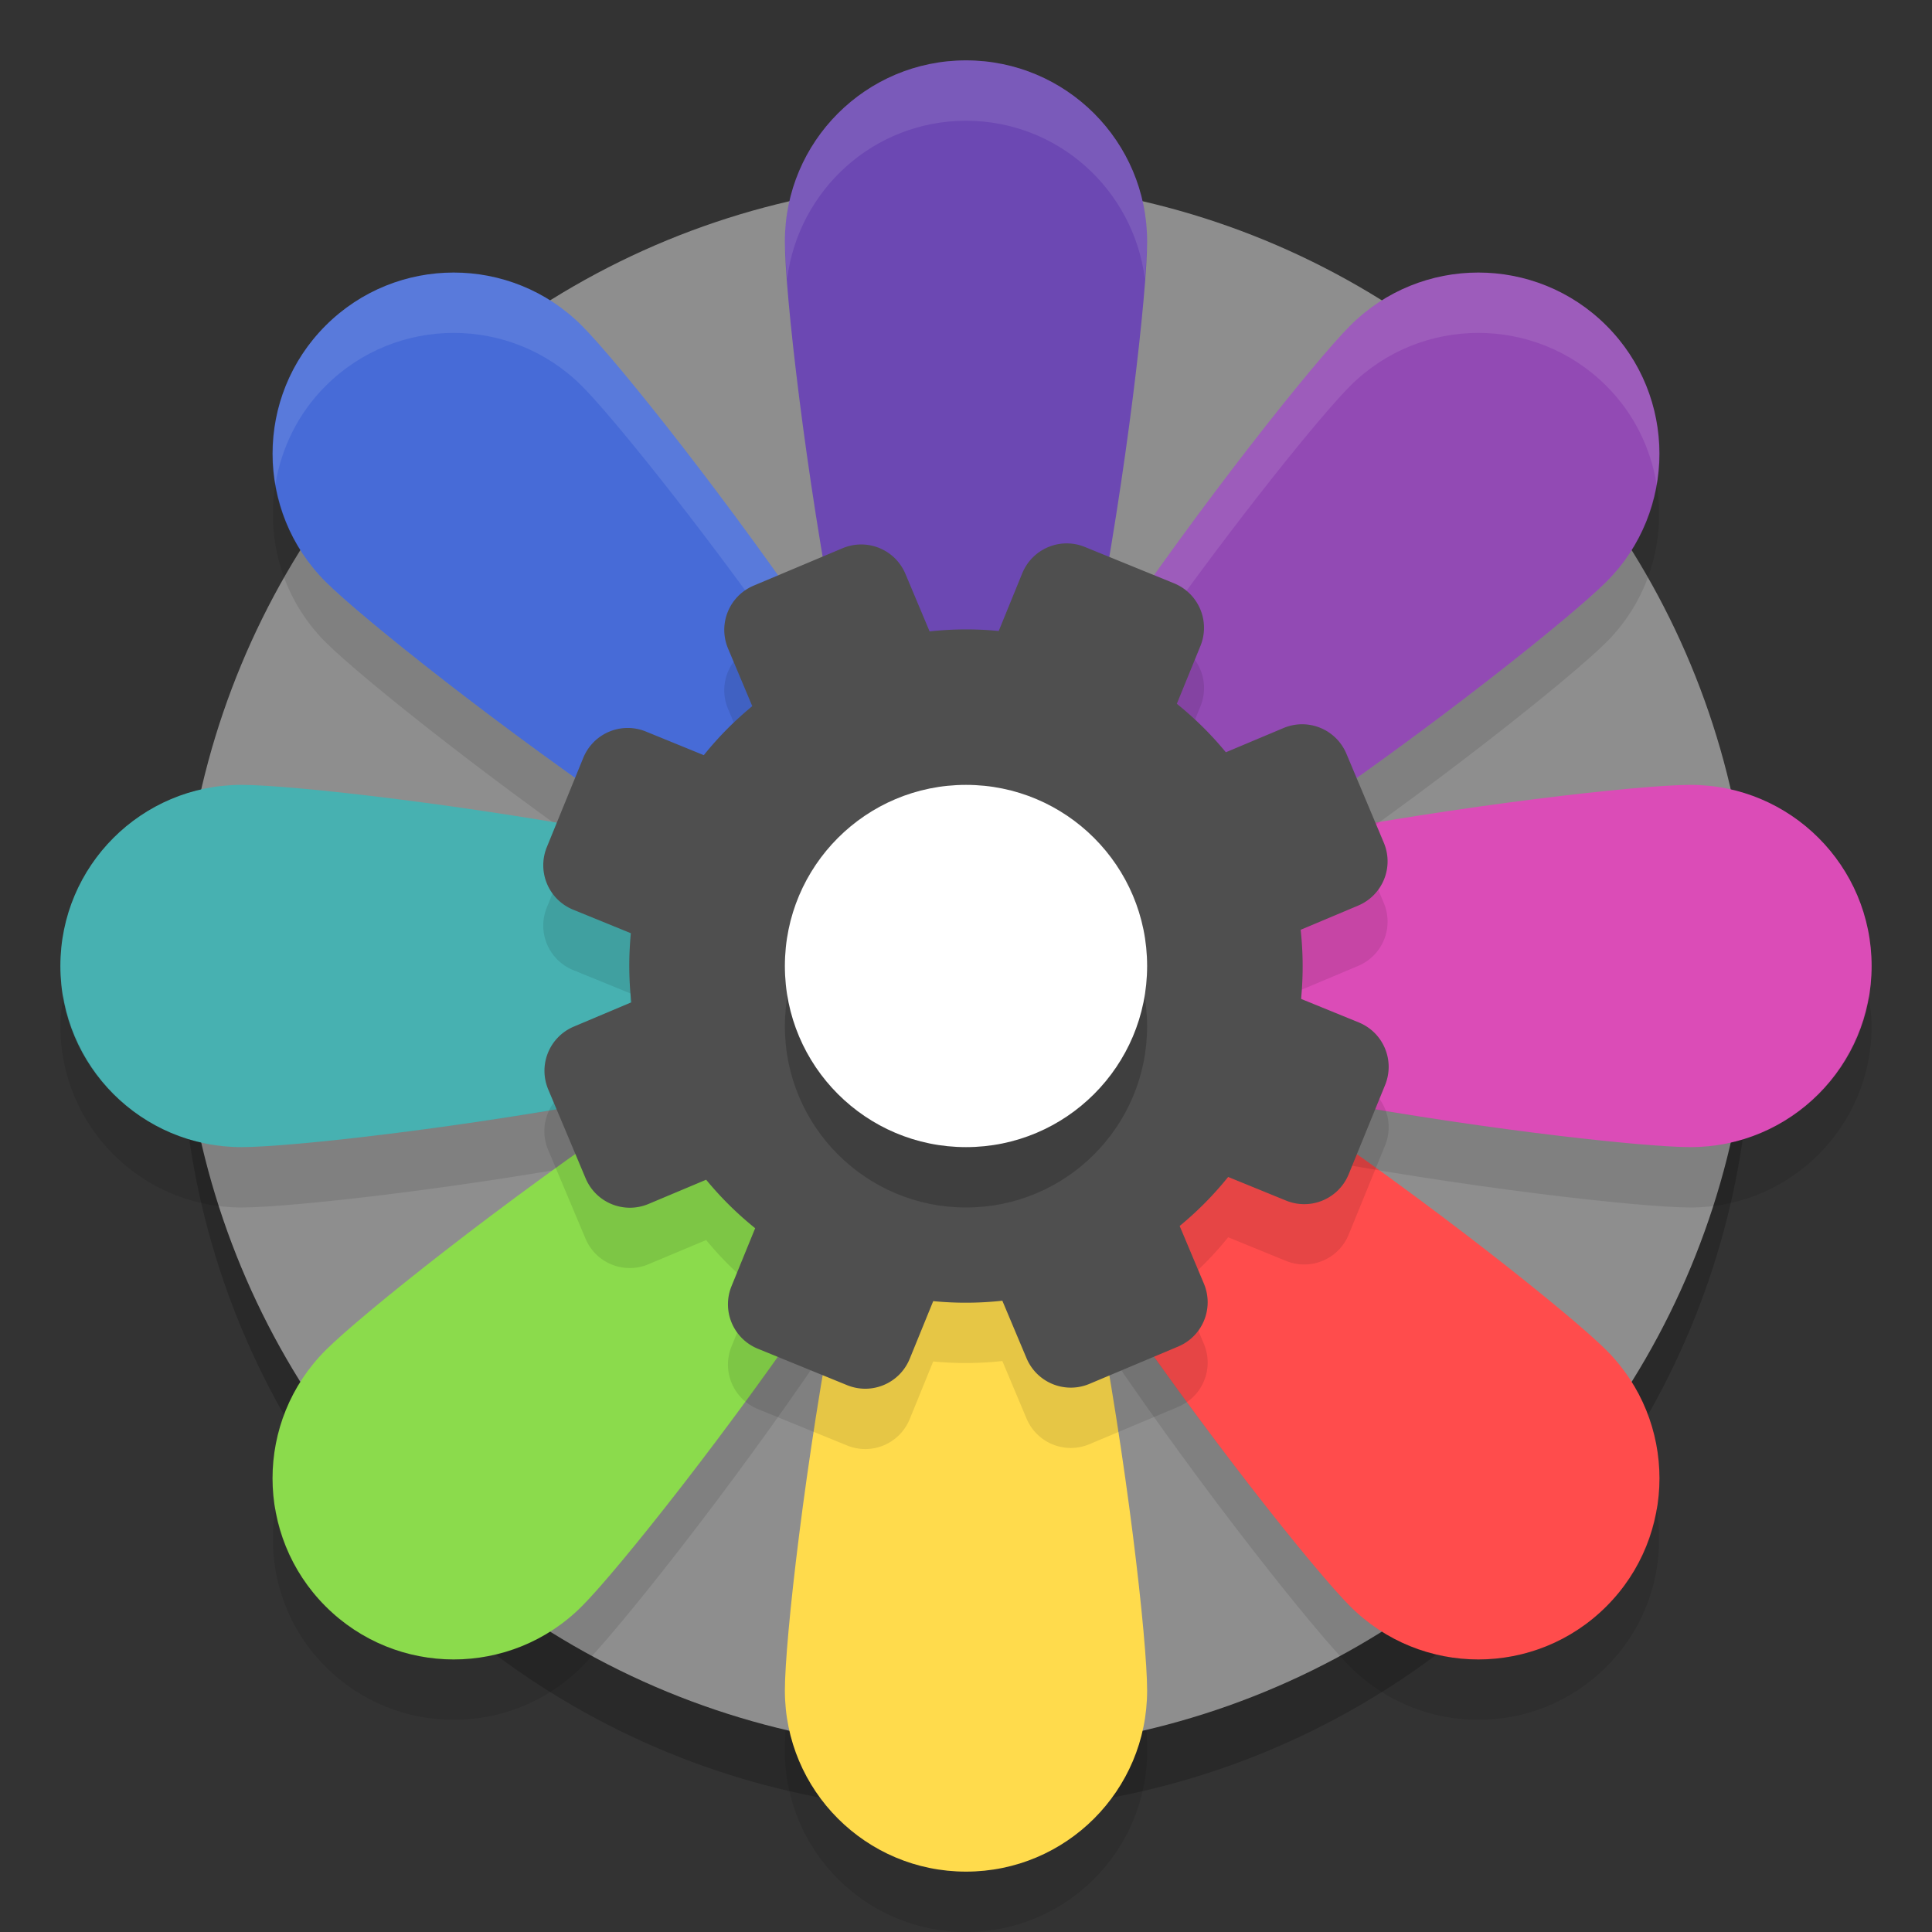
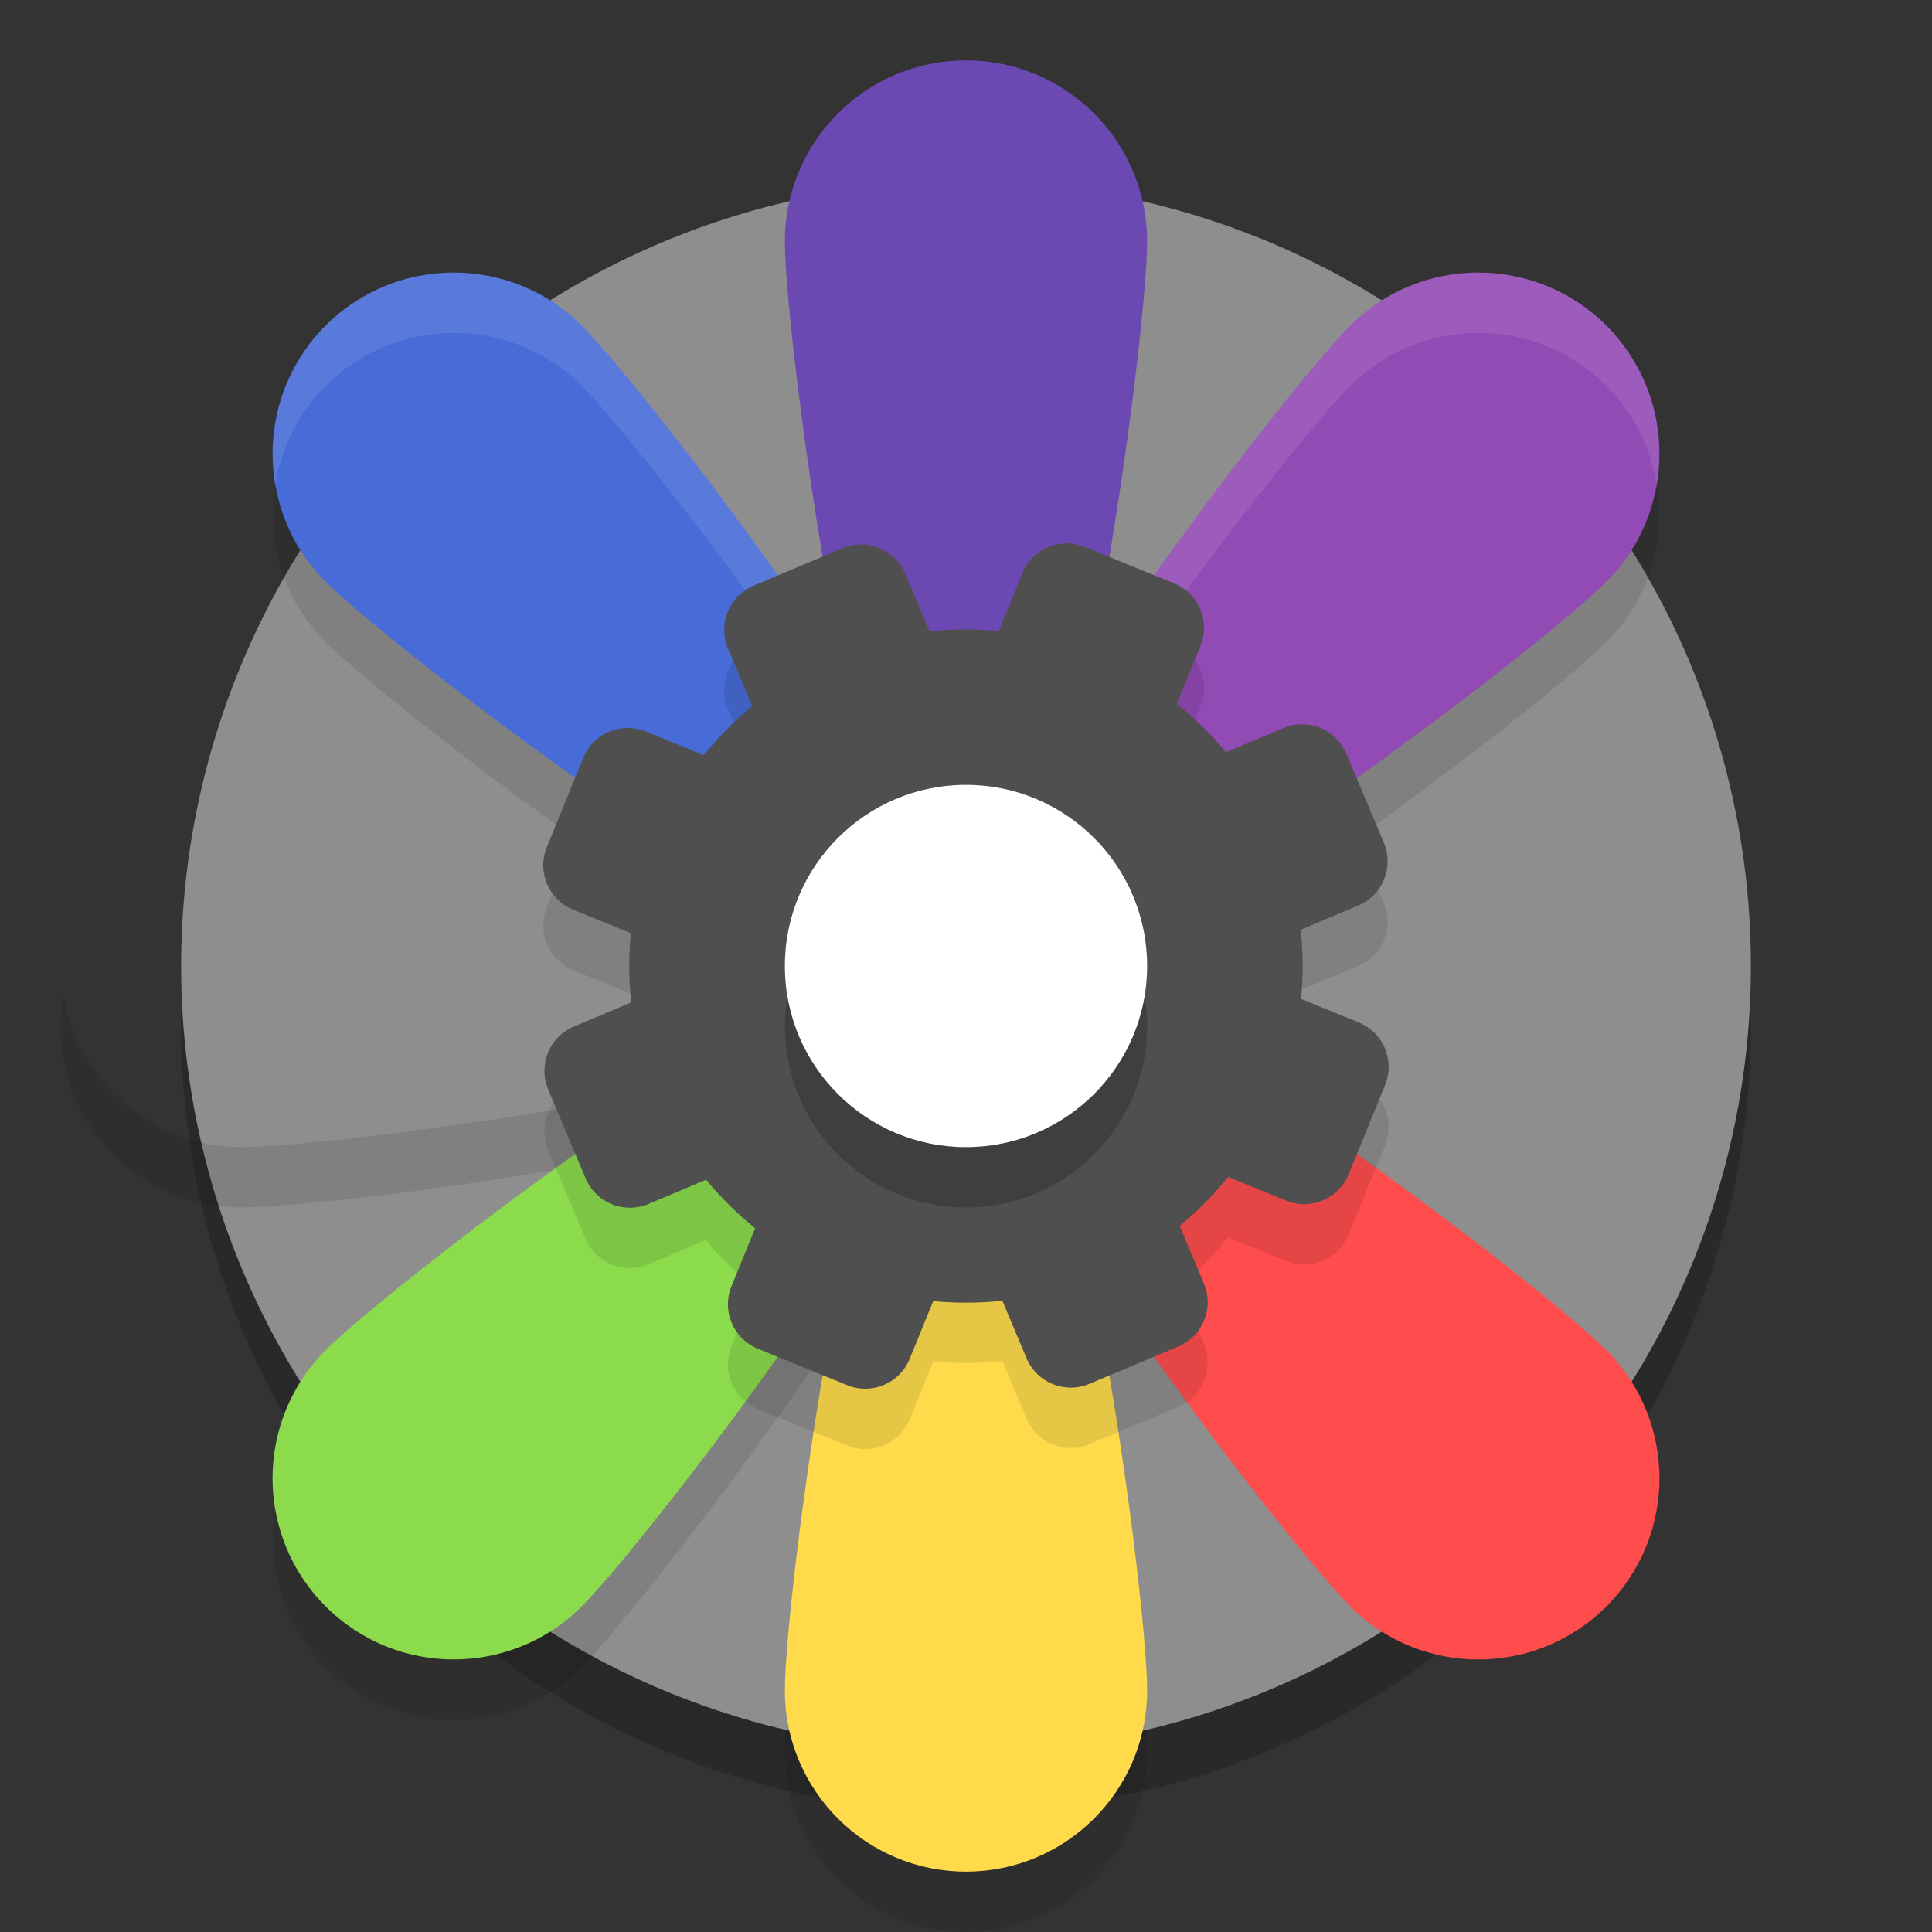
<svg xmlns="http://www.w3.org/2000/svg" width="32" height="32" version="1">
  <rect width="100%" height="100%" fill="#333333" stroke="none" />
  <path style="opacity:0.1" d="m 19,29 c 0,-1.657 -1.343,-12 -3,-12 -1.657,0 -3,10.343 -3,12 0,1.657 1.343,3 3,3 1.657,0 3,-1.343 3,-3 z" />
  <circle style="opacity:0.2" cx="16" cy="17" r="13" />
  <circle style="fill:#8e8e8e" cx="16" cy="16" r="13" />
  <path style="fill:#ff4c4c" d="M 22.364,26.607 C 21.192,25.435 14.828,17.172 16,16 c 1.172,-1.172 9.435,5.192 10.607,6.364 1.172,1.172 1.172,3.071 0,4.243 -1.172,1.172 -3.071,1.172 -4.243,0 z" />
-   <path style="fill:#db4cb7" d="m 28,19 c -1.657,0 -12,-1.343 -12,-3 0,-1.657 10.343,-3 12,-3 1.657,0 3,1.343 3,3 0,1.657 -1.343,3 -3,3 z" />
  <path style="fill:#924ab4" d="M 26.607,9.636 C 25.435,10.808 17.172,17.172 16,16 14.828,14.828 21.192,6.565 22.364,5.393 c 1.172,-1.172 3.071,-1.172 4.243,0 1.172,1.172 1.172,3.071 0,4.243 z" />
  <path style="opacity:0.1;fill:#ffffff" d="M 24.484 4.516 C 23.717 4.516 22.949 4.807 22.363 5.393 C 21.203 6.553 14.952 14.669 15.973 15.961 C 16.718 13.389 21.376 7.38 22.363 6.393 C 23.535 5.221 25.436 5.221 26.607 6.393 C 27.066 6.851 27.338 7.422 27.438 8.016 C 27.593 7.091 27.321 6.106 26.607 5.393 C 26.022 4.807 25.252 4.516 24.484 4.516 z" />
  <path style="fill:#6c48b3" d="m 19,4 c 0,1.657 -1.343,12 -3,12 -1.657,0 -3,-10.343 -3,-12 0,-1.657 1.343,-3 3,-3 1.657,0 3,1.343 3,3 z" />
  <path style="fill:#476bd7" d="M 5.393,9.636 C 6.565,10.808 14.828,17.172 16,16 17.172,14.828 10.808,6.565 9.636,5.393 c -1.172,-1.172 -3.071,-1.172 -4.243,0 -1.172,1.172 -1.172,3.071 0,4.243 z" />
  <path style="opacity:0.1" d="M 4.562 8.016 C 4.407 8.94 4.679 9.923 5.393 10.637 C 6.564 11.808 14.828 18.172 16 17 C 16.184 16.816 16.166 16.441 16.027 15.961 C 16.018 15.973 16.011 15.989 16 16 C 14.828 17.172 6.564 10.808 5.393 9.637 C 4.935 9.179 4.663 8.609 4.562 8.016 z" />
-   <path style="fill:#47b1b1" d="m 4,19 c 1.657,0 12,-1.343 12,-3 0,-1.657 -10.343,-3 -12,-3 -1.657,0 -3,1.343 -3,3 0,1.657 1.343,3 3,3 z" />
  <path style="opacity:0.1" d="M 1.051 16.5 C 1.023 16.663 1 16.829 1 17 C 1 18.657 2.343 20 4 20 C 5.657 20 16 18.657 16 17 C 16 16.829 15.867 16.663 15.668 16.5 C 13.935 17.918 5.486 19 4 19 C 2.515 19 1.29 17.917 1.051 16.5 z" />
  <path style="fill:#8bdb4c" d="M 9.636,26.607 C 10.808,25.435 17.172,17.172 16,16 14.828,14.828 6.565,21.192 5.393,22.364 c -1.172,1.172 -1.172,3.071 0,4.243 1.172,1.172 3.071,1.172 4.243,0 z" />
  <path style="opacity:0.1" d="M 16.025 17.039 C 15.279 19.612 10.624 25.618 9.637 26.605 C 8.465 27.777 6.564 27.777 5.393 26.605 C 4.934 26.147 4.662 25.578 4.562 24.984 C 4.407 25.909 4.679 26.894 5.393 27.607 C 6.564 28.779 8.465 28.779 9.637 27.607 C 10.797 26.447 17.049 18.328 16.025 17.039 z" />
  <path style="fill:#ffdb4c" d="m 19,28 c 0,-1.657 -1.343,-12 -3,-12 -1.657,0 -3,10.343 -3,12 0,1.657 1.343,3 3,3 1.657,0 3,-1.343 3,-3 z" />
  <path style="fill:#ff4c4c" d="M 16 16 C 15.454 16.546 16.561 18.639 18 20.83 C 17.997 19.238 17.563 17.807 17.039 16.922 C 16.398 16.631 16 16.322 16 16 z" />
-   <path style="opacity:0.1" d="M 15.975 17.039 C 14.951 18.328 21.203 26.447 22.363 27.607 C 23.535 28.779 25.436 28.779 26.607 27.607 C 27.321 26.894 27.593 25.909 27.438 24.984 C 27.338 25.578 27.066 26.147 26.607 26.605 C 25.436 27.777 23.535 27.777 22.363 26.605 C 21.376 25.618 16.721 19.612 15.975 17.039 z" />
  <path style="fill:#db4cb7" d="m 16,16 c -0.008,0.278 0.325,0.592 0.874,0.847 C 16.81,16.316 16.297,15.996 16,16 Z" />
-   <path style="opacity:0.1;fill:#ffffff" d="M 16 1 C 14.343 1 13 2.343 13 4 C 13 4.13 13.021 4.394 13.037 4.621 C 13.225 3.145 14.473 2 16 2 C 17.527 2 18.775 3.145 18.963 4.621 C 18.979 4.394 19 4.13 19 4 C 19 2.343 17.657 1 16 1 z" />
  <path style="opacity:0.1;fill:#ffffff" d="M 7.516 4.516 C 6.748 4.516 5.978 4.807 5.393 5.393 C 4.679 6.106 4.407 7.091 4.562 8.016 C 4.662 7.422 4.934 6.851 5.393 6.393 C 6.564 5.221 8.465 5.221 9.637 6.393 C 10.624 7.38 15.282 13.389 16.027 15.961 C 17.048 14.669 10.797 6.553 9.637 5.393 C 9.051 4.807 8.283 4.516 7.516 4.516 z" />
  <path style="opacity:0.1" d="M 27.438 8.016 C 27.337 8.609 27.065 9.179 26.607 9.637 C 25.436 10.808 17.172 17.172 16 16 C 15.989 15.989 15.982 15.973 15.973 15.961 C 15.834 16.441 15.816 16.816 16 17 C 17.172 18.172 25.436 11.808 26.607 10.637 C 27.321 9.923 27.593 8.94 27.438 8.016 z" />
-   <path style="opacity:0.1" d="M 16.332 16.5 C 16.133 16.663 16 16.829 16 17 C 16 18.657 26.343 20 28 20 C 29.657 20 31 18.657 31 17 C 31 16.829 30.977 16.663 30.949 16.5 C 30.71 17.917 29.485 19 28 19 C 26.514 19 18.065 17.918 16.332 16.5 z" />
  <path style="opacity:0.1" d="m 12.485,10.699 c -0.407,0.171 -0.597,0.637 -0.426,1.043 l 0.401,0.954 a 5.578,5.578 0 0 0 -0.803,0.812 l -0.958,-0.391 c -0.409,-0.167 -0.872,0.028 -1.039,0.437 l -0.602,1.475 c -0.167,0.409 0.028,0.872 0.437,1.039 l 0.954,0.389 a 5.578,5.578 0 0 0 0.007,1.145 l -0.951,0.4 c -0.407,0.171 -0.597,0.637 -0.426,1.043 l 0.618,1.469 c 0.171,0.407 0.637,0.597 1.043,0.426 L 11.696,20.539 a 5.578,5.578 0 0 0 0.812,0.803 l -0.391,0.958 c -0.167,0.409 0.028,0.872 0.437,1.039 l 1.475,0.602 c 0.409,0.167 0.872,-0.028 1.039,-0.437 l 0.389,-0.954 a 5.578,5.578 0 0 0 1.145,-0.007 l 0.4,0.951 c 0.171,0.407 0.637,0.597 1.043,0.426 l 1.469,-0.618 c 0.407,-0.171 0.597,-0.637 0.426,-1.043 l -0.401,-0.954 a 5.578,5.578 0 0 0 0.803,-0.812 l 0.958,0.391 c 0.409,0.167 0.872,-0.028 1.039,-0.437 l 0.602,-1.475 c 0.167,-0.409 -0.028,-0.872 -0.437,-1.039 l -0.954,-0.389 a 5.578,5.578 0 0 0 -0.007,-1.145 l 0.951,-0.4 c 0.407,-0.171 0.597,-0.637 0.426,-1.043 L 22.301,13.485 C 22.13,13.078 21.665,12.888 21.258,13.059 l -0.954,0.401 a 5.578,5.578 0 0 0 -0.812,-0.803 l 0.391,-0.958 c 0.167,-0.409 -0.028,-0.872 -0.437,-1.039 l -1.475,-0.602 c -0.409,-0.167 -0.872,0.028 -1.039,0.437 l -0.389,0.954 a 5.578,5.578 0 0 0 -1.145,0.007 L 14.997,10.506 C 14.826,10.099 14.361,9.91 13.954,10.081 Z" />
  <path style="fill:#4f4f4f" d="M 12.485,9.699 C 12.078,9.87 11.888,10.335 12.059,10.742 l 0.401,0.954 a 5.578,5.578 0 0 0 -0.803,0.812 l -0.958,-0.391 c -0.409,-0.167 -0.872,0.028 -1.039,0.437 l -0.602,1.475 c -0.167,0.409 0.028,0.872 0.437,1.039 l 0.954,0.389 a 5.578,5.578 0 0 0 0.007,1.145 L 9.506,17.003 C 9.099,17.174 8.91,17.639 9.081,18.046 l 0.618,1.469 c 0.171,0.407 0.637,0.597 1.043,0.426 l 0.954,-0.401 a 5.578,5.578 0 0 0 0.812,0.803 l -0.391,0.958 c -0.167,0.409 0.028,0.872 0.437,1.039 l 1.475,0.602 c 0.409,0.167 0.872,-0.028 1.039,-0.437 l 0.389,-0.954 a 5.578,5.578 0 0 0 1.145,-0.007 l 0.4,0.951 c 0.171,0.407 0.637,0.597 1.043,0.426 l 1.469,-0.618 c 0.407,-0.171 0.597,-0.637 0.426,-1.043 l -0.401,-0.954 a 5.578,5.578 0 0 0 0.803,-0.812 l 0.958,0.391 c 0.409,0.167 0.872,-0.028 1.039,-0.437 l 0.602,-1.475 c 0.167,-0.409 -0.028,-0.872 -0.437,-1.039 l -0.954,-0.389 a 5.578,5.578 0 0 0 -0.007,-1.145 l 0.951,-0.4 c 0.407,-0.171 0.597,-0.637 0.426,-1.043 L 22.301,12.485 C 22.13,12.078 21.665,11.888 21.258,12.059 l -0.954,0.401 a 5.578,5.578 0 0 0 -0.812,-0.803 l 0.391,-0.958 C 20.049,10.291 19.854,9.828 19.445,9.661 L 17.97,9.06 c -0.409,-0.167 -0.872,0.028 -1.039,0.437 l -0.389,0.954 a 5.578,5.578 0 0 0 -1.145,0.007 L 14.997,9.506 C 14.826,9.099 14.361,8.91 13.954,9.081 Z" />
  <circle style="opacity:0.2" cx="16" cy="17" r="3" />
  <circle style="fill:#ffffff" cx="16" cy="16" r="3" />
</svg>